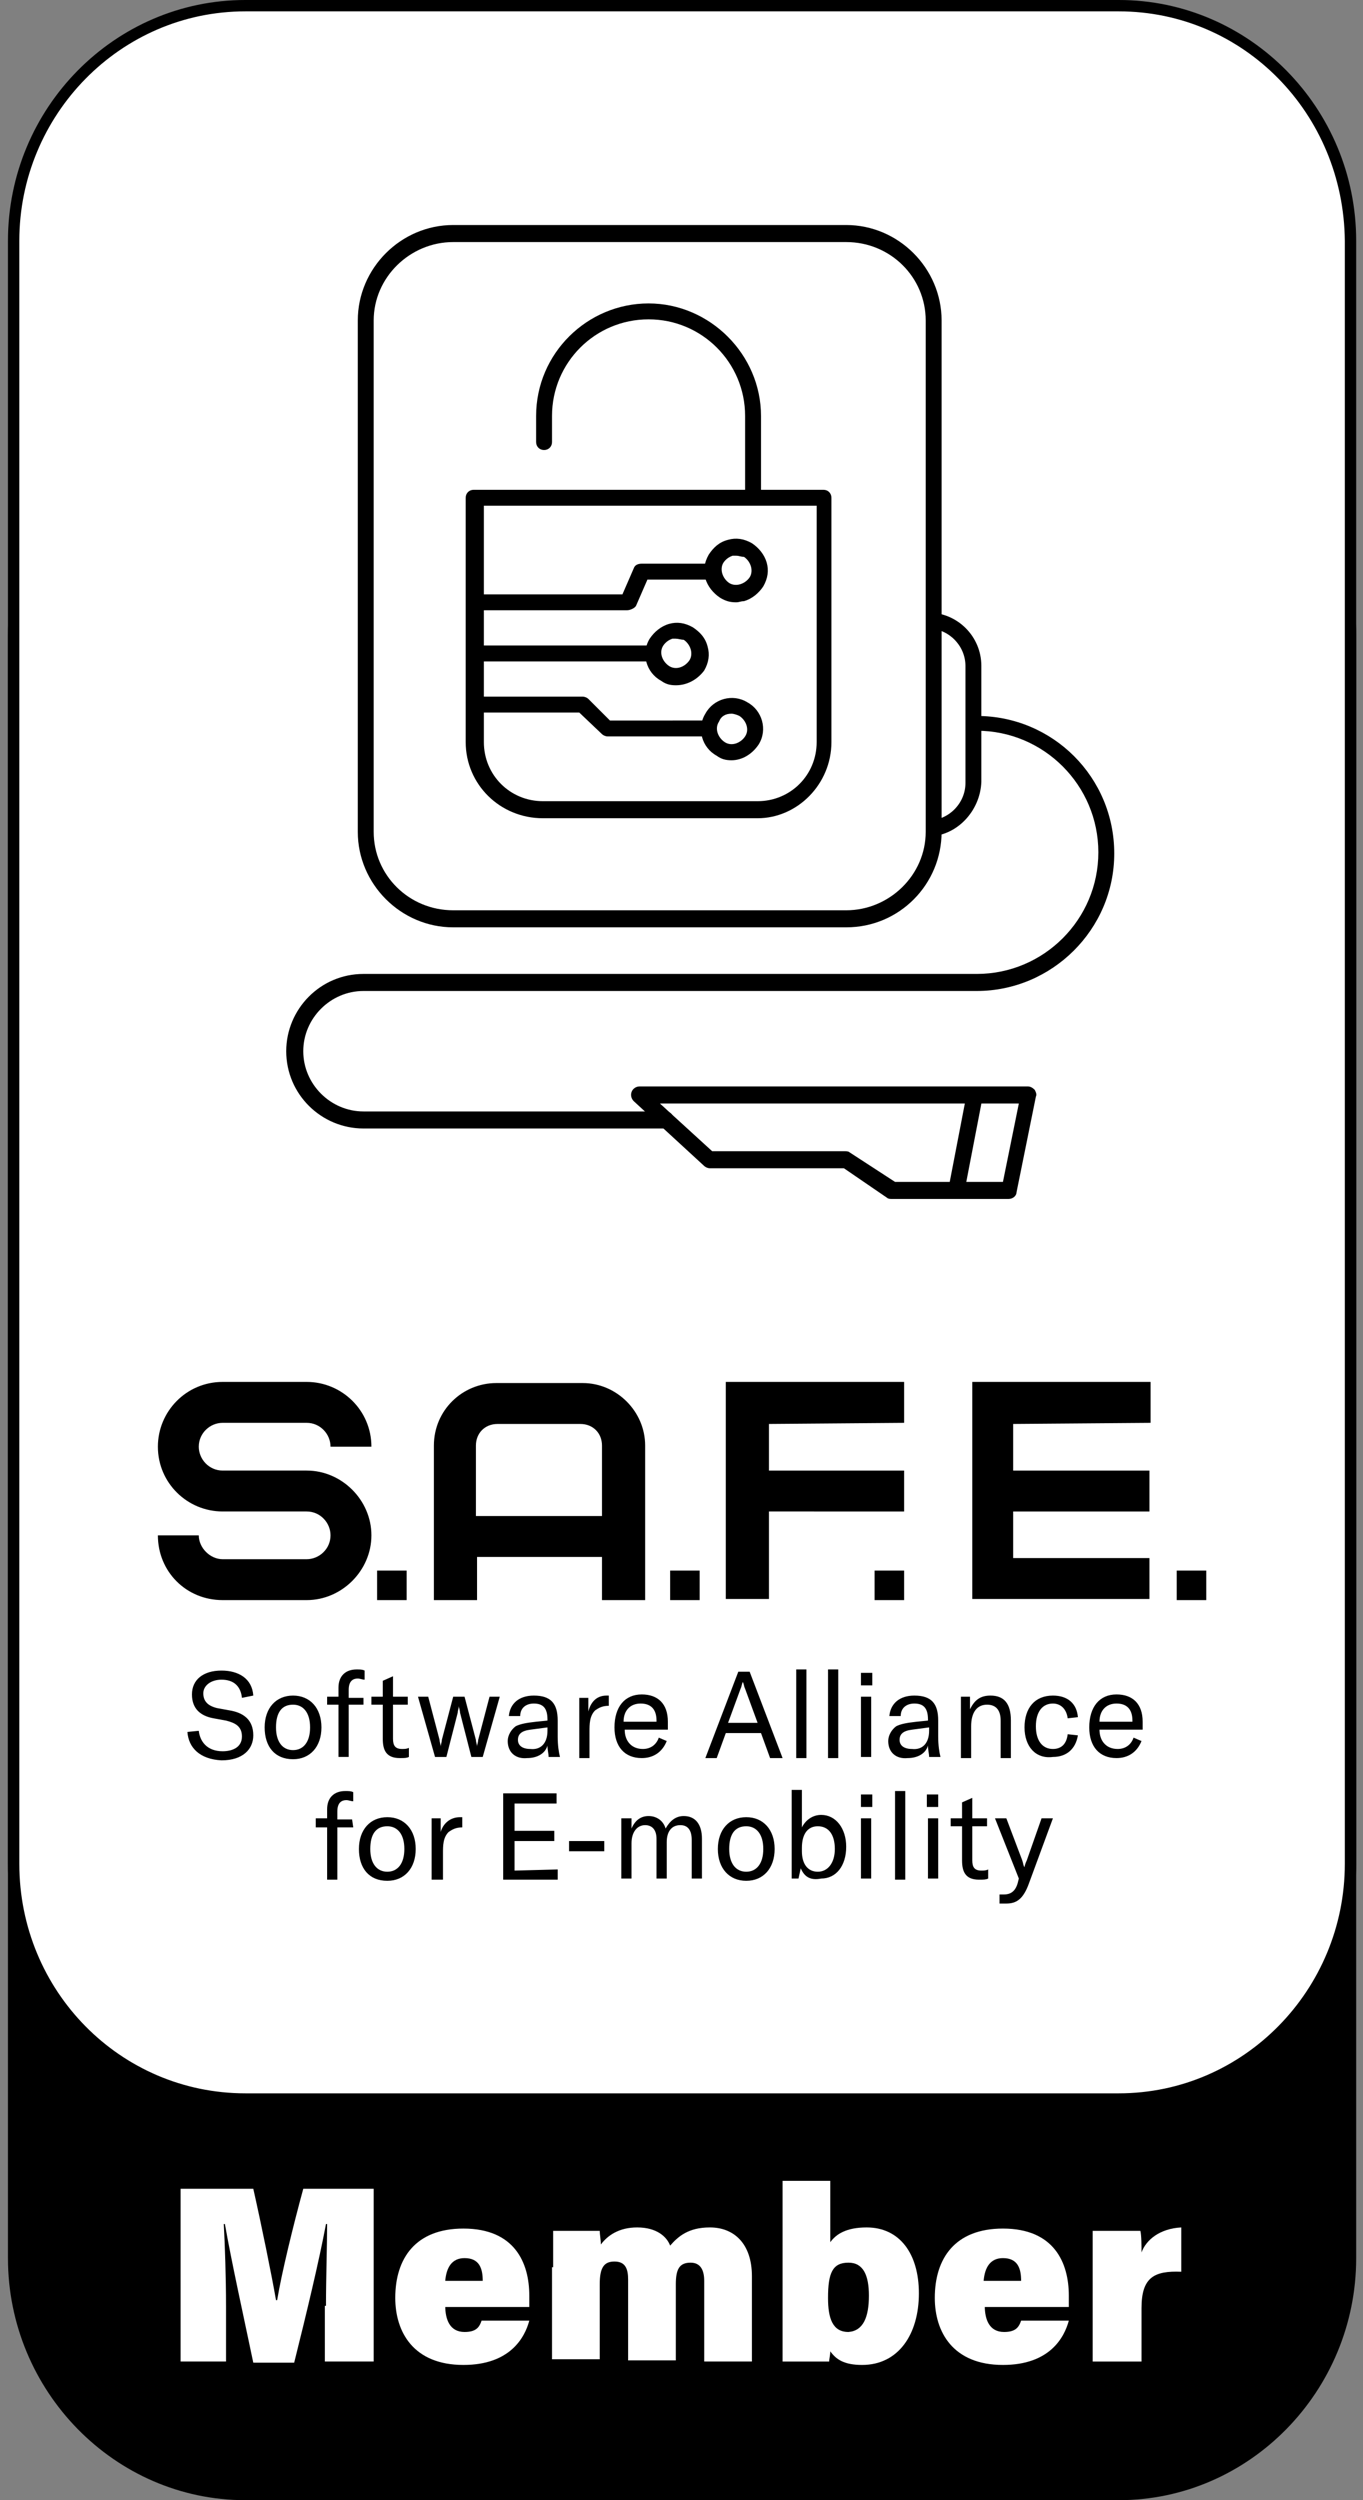
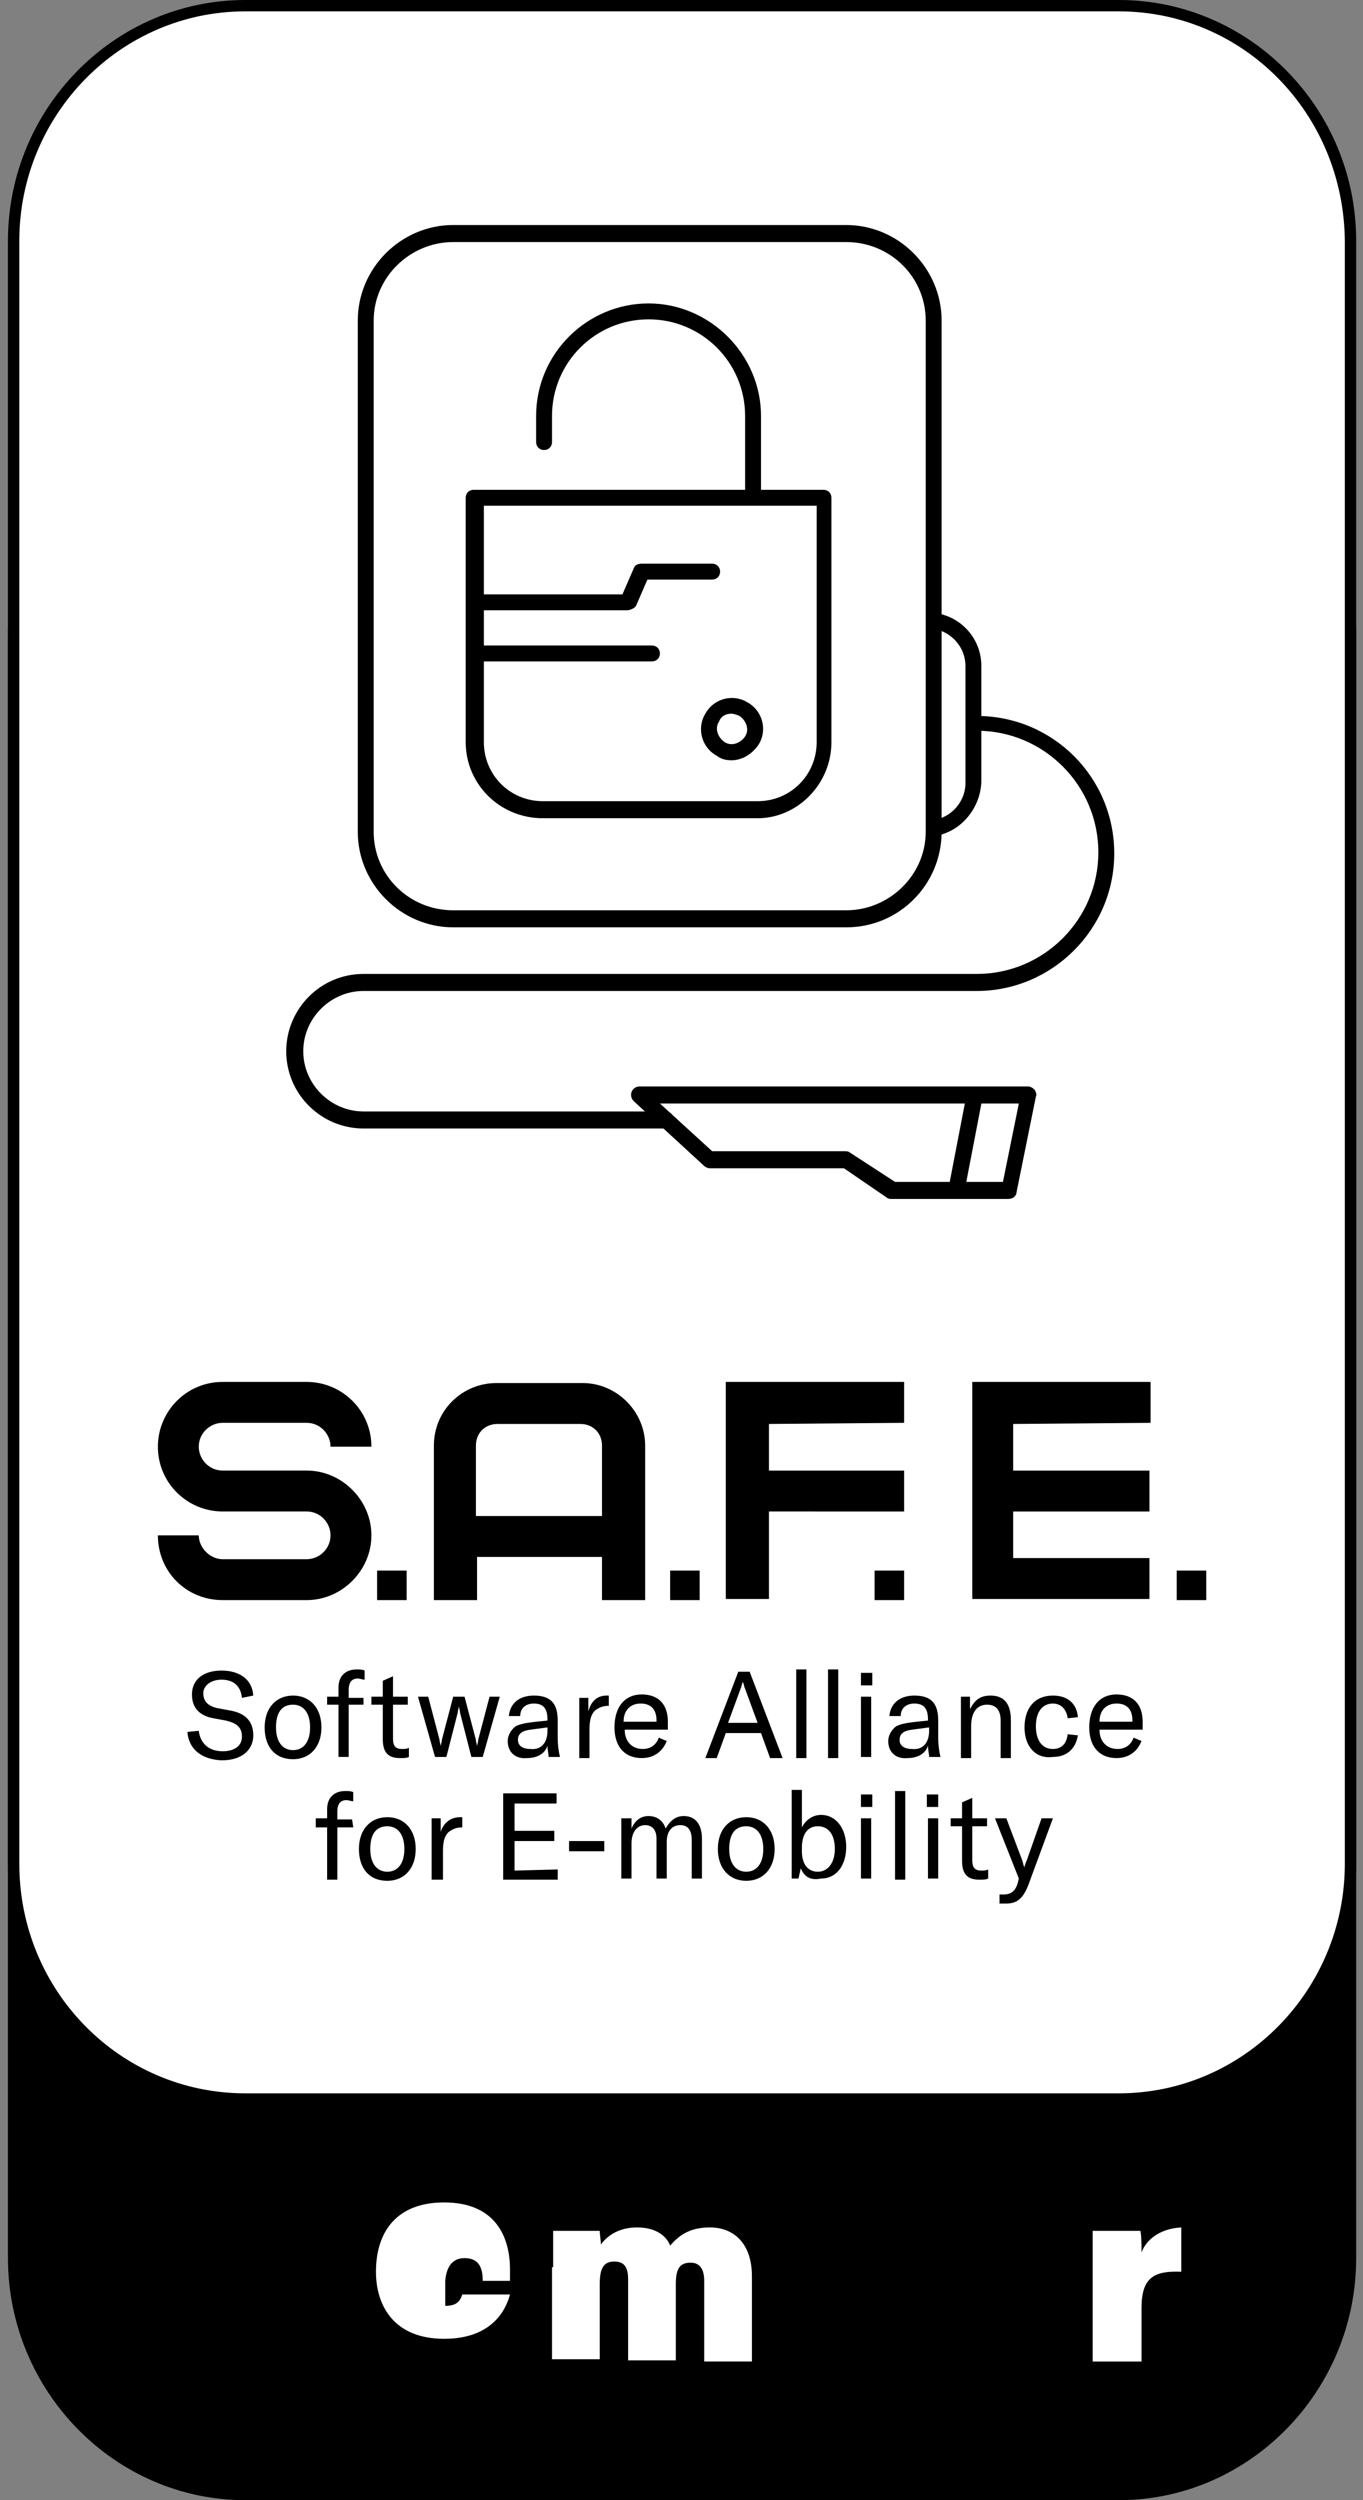
<svg xmlns="http://www.w3.org/2000/svg" version="1.1" id="Ebene_1" x="0px" y="0px" width="120px" height="220px" viewBox="0 0 120 220" style="enable-background:new 0 0 120 220;" xml:space="preserve">
  <rect x="0" y="0" width="120" height="220" fill="#808080" stroke="none" />
  <style type="text/css">
	.st0{fill:#FFFFFF;}
</style>
  <path d="M98.5,34.7h-77C10,34.7,0.7,44.2,0.7,55.9v142.8c0,11.7,9.4,21.3,20.9,21.3h76.9c11.5,0,20.9-9.6,20.9-21.3V55.9  C119.4,44.2,110,34.7,98.5,34.7z" />
  <path class="st0" d="M1.2,164V21.2c0-11.4,9.1-20.7,20.4-20.7h76.9c11.3,0,20.4,9.3,20.4,20.7V164c0,11.4-9.1,20.7-20.4,20.7H21.6  C10.3,184.8,1.2,175.5,1.2,164z" />
  <path d="M98.5,185.3H21.6c-11.5,0-20.9-9.6-20.9-21.3V21.2C0.7,9.5,10.1,0,21.6,0h76.9c11.5,0,20.9,9.5,20.9,21.2V164  C119.4,175.7,110,185.3,98.5,185.3z M21.6,1c-11,0-19.9,9.1-19.9,20.2V164c0,11.2,8.9,20.2,19.9,20.2h76.9c11,0,19.9-9.1,19.9-20.2  V21.2C118.3,10,109.5,1,98.5,1H21.6z" />
  <path d="M58.6,99.3H32c-3.7,0-6.8-3-6.8-6.8c0-3.7,3-6.8,6.8-6.8h54c5.9,0,10.7-4.8,10.7-10.7c0-5.9-4.8-10.7-10.7-10.7  c-0.4,0-0.7-0.3-0.7-0.7S85.7,63,86,63c6.7,0,12.1,5.4,12.1,12.1S92.6,87.2,86,87.2H32c-2.9,0-5.3,2.4-5.3,5.3s2.4,5.3,5.3,5.3h26.6  c0.4,0,0.7,0.3,0.7,0.7S59,99.3,58.6,99.3z" />
  <path d="M88.8,105.5H78.5c-0.1,0-0.3,0-0.4-0.1l-3.8-2.6H62.5c-0.2,0-0.4-0.1-0.5-0.2l-6.2-5.7c-0.2-0.2-0.3-0.5-0.2-0.8  s0.4-0.5,0.7-0.5h34.2c0.2,0,0.4,0.1,0.6,0.3c0.1,0.2,0.2,0.4,0.1,0.6l-1.7,8.4C89.5,105.2,89.2,105.5,88.8,105.5z M78.8,104h9.5  l1.4-6.9H58.1l4.6,4.2h11.7c0.1,0,0.3,0,0.4,0.1C74.8,101.4,78.8,104,78.8,104z" />
  <path d="M83.5,104.6l1.6-8.3l1.4,0.3l-1.6,8.3L83.5,104.6z M81.7,73.6v-1.4c1.8,0,3.3-1.5,3.3-3.3V58.6c0-1.8-1.5-3.3-3.3-3.3v-1.4  c2.6,0,4.7,2.1,4.7,4.7v10.2C86.3,71.4,84.2,73.6,81.7,73.6z" />
  <path d="M74.5,81.6H39.9c-4.6,0-8.4-3.8-8.4-8.4v-45c0-4.6,3.8-8.4,8.4-8.4h34.6c4.6,0,8.4,3.8,8.4,8.4v45  C82.9,77.8,79.2,81.6,74.5,81.6z M39.9,21.3c-3.8,0-7,3.1-7,6.9v45c0,3.8,3.1,6.9,7,6.9h34.6c3.8,0,7-3.1,7-6.9v-45  c0-3.8-3.1-6.9-7-6.9C74.5,21.3,39.9,21.3,39.9,21.3z" />
  <path d="M66.7,72H47.8C44,72,41,69,41,65.3V43.8c0-0.4,0.3-0.7,0.7-0.7h30.8c0.4,0,0.7,0.3,0.7,0.7v21.5C73.2,69,70.2,72,66.7,72z   M42.6,44.5v20.8c0,2.9,2.3,5.2,5.2,5.2h18.9c2.9,0,5.2-2.3,5.2-5.2V44.5H42.6z" />
  <path d="M66.3,43.9c-0.4,0-0.7-0.3-0.7-0.7v-6.6c0-4.7-3.8-8.5-8.5-8.5s-8.5,3.8-8.5,8.5v2.3c0,0.4-0.3,0.7-0.7,0.7  s-0.7-0.3-0.7-0.7v-2.3c0-5.5,4.5-9.9,9.9-9.9s9.9,4.5,9.9,9.9v6.6C67.2,43.6,66.8,43.9,66.3,43.9z M57.4,58.2H42.1  c-0.4,0-0.7-0.3-0.7-0.7s0.3-0.7,0.7-0.7h15.3c0.4,0,0.7,0.3,0.7,0.7S57.8,58.2,57.4,58.2z M55.2,53.7H42.1c-0.4,0-0.7-0.3-0.7-0.7  s0.3-0.7,0.7-0.7h12.7l1-2.3c0.1-0.3,0.4-0.4,0.7-0.4h6.2c0.4,0,0.7,0.3,0.7,0.7S63.1,51,62.7,51H57l-1,2.3  C55.9,53.5,55.5,53.7,55.2,53.7z" />
-   <path d="M64.8,53c-0.5,0-0.9-0.1-1.4-0.4c-0.6-0.4-1.1-1-1.3-1.7s-0.1-1.4,0.3-2.1c0.4-0.6,0.9-1.1,1.7-1.3c0.7-0.2,1.4-0.1,2.1,0.3  c0.6,0.4,1.1,1,1.3,1.7c0.2,0.7,0.1,1.4-0.3,2.1c-0.4,0.6-1,1.1-1.7,1.3C65.2,52.9,65.1,53,64.8,53z M64.8,48.9h-0.3  c-0.3,0.1-0.6,0.3-0.8,0.6s-0.2,0.7-0.1,1c0.1,0.3,0.3,0.6,0.6,0.8s0.7,0.2,1,0.1c0.3-0.1,0.6-0.3,0.8-0.6c0.2-0.3,0.2-0.7,0.1-1  s-0.3-0.6-0.6-0.8C65.2,49,65.1,48.9,64.8,48.9z M59.5,60.3c-0.5,0-0.9-0.1-1.3-0.4c-1.3-0.7-1.8-2.4-1-3.7c0.4-0.6,1-1.1,1.7-1.3  s1.4-0.1,2.1,0.3c0.6,0.4,1.1,0.9,1.3,1.7c0.2,0.7,0.1,1.4-0.3,2.1C61.4,59.8,60.5,60.3,59.5,60.3z M59.5,56.2h-0.3  c-0.3,0.1-0.6,0.3-0.8,0.6c-0.4,0.6-0.1,1.4,0.5,1.8c0.6,0.4,1.4,0.1,1.8-0.5c0.2-0.3,0.2-0.7,0.1-1c-0.1-0.3-0.3-0.6-0.6-0.8  C60,56.3,59.7,56.2,59.5,56.2z M62,64.8h-8.5c-0.2,0-0.4-0.1-0.5-0.2l-2-1.9h-9c-0.4,0-0.7-0.3-0.7-0.7s0.3-0.7,0.7-0.7h9.3  c0.2,0,0.4,0.1,0.5,0.2l1.9,1.9H62c0.4,0,0.7,0.3,0.7,0.7C62.7,64.5,62.4,64.8,62,64.8z" />
  <path d="M64.4,66.9c-0.5,0-0.9-0.1-1.3-0.4c-1.3-0.7-1.8-2.4-1-3.7c0.7-1.3,2.4-1.8,3.7-1c1.3,0.7,1.8,2.4,1,3.7  C66.2,66.4,65.3,66.9,64.4,66.9z M64.4,62.8c-0.5,0-0.9,0.2-1.1,0.7c-0.4,0.6-0.1,1.4,0.5,1.8s1.4,0.1,1.8-0.5s0.1-1.4-0.5-1.8  C64.9,62.9,64.6,62.8,64.4,62.8z M16.5,152.4l1-0.1c0.1,0.9,0.7,1.8,2.1,1.8c0.8,0,1.7-0.3,1.7-1.3c0-0.9-0.6-1.2-1.4-1.4l-1.1-0.2  c-1.1-0.2-1.9-0.8-1.9-2.1s1-2.1,2.6-2.1c1.5,0,2.7,0.7,2.8,2.2l-1,0.2c-0.1-1-0.7-1.6-1.8-1.6c-0.9,0-1.6,0.5-1.6,1.2  s0.4,1.1,1.2,1.3l1.1,0.2c1.2,0.2,2.1,0.8,2.1,2.2c0,1.2-0.9,2.2-2.8,2.2C17.6,154.8,16.6,153.8,16.5,152.4L16.5,152.4z M23.3,152  c0-1.7,1-2.8,2.5-2.8s2.5,1.1,2.5,2.8s-1,2.8-2.5,2.8C24.2,154.8,23.3,153.7,23.3,152z M27.3,152c0-1.3-0.6-2-1.5-2  c-1,0-1.5,0.7-1.5,2s0.6,2,1.5,2S27.3,153.3,27.3,152z M32,150h-1.3v4.6h-0.9V150h-1v-0.7h1v-0.8c0-1,0.6-1.6,1.6-1.6  c0.3,0,0.5,0,0.7,0.1v0.8c-0.2,0-0.4-0.1-0.6-0.1c-0.5,0-0.8,0.3-0.8,1v0.7H32V150z M32.7,149.3h1v-1.4l0.9-0.4v1.8h1.3v0.7h-1.3v3  c0,0.6,0.2,0.9,0.8,0.9c0.2,0,0.4,0,0.6-0.1v0.8c-0.2,0.1-0.4,0.1-0.8,0.1c-1.2,0-1.5-0.7-1.5-1.7v-3h-1V149.3L32.7,149.3z   M36.8,149.3h0.9l1,3.8c0,0.2,0.1,0.4,0.1,0.6c0-0.2,0.1-0.4,0.1-0.6l1-3.8h1l1,3.8c0,0.2,0.1,0.4,0.1,0.6c0-0.2,0.1-0.4,0.1-0.6  l1-3.8H44l-1.5,5.3h-1l-1-3.9c0-0.2-0.1-0.4-0.1-0.6c0,0.2-0.1,0.4-0.1,0.6l-1,3.9h-1L36.8,149.3z M44.7,153.2c0-0.5,0.3-1,0.7-1.3  c0.4-0.2,0.9-0.3,1.8-0.4l1-0.1v-0.1c0-1-0.4-1.4-1.2-1.4c-0.7,0-1.2,0.4-1.2,1.1h-1c0.1-1.1,0.9-1.8,2.2-1.8c1.5,0,2.1,0.7,2.1,2.2  v1.4c0,0.8,0.1,1.4,0.2,1.8h-1c0-0.3-0.1-0.6-0.1-1c-0.2,0.7-0.9,1.1-1.8,1.1C45.4,154.8,44.7,154.2,44.7,153.2z M48.2,152.3V152  l-1.5,0.2c-0.8,0.1-1.1,0.4-1.1,0.9s0.4,0.8,1.1,0.8C47.6,154,48.2,153.4,48.2,152.3L48.2,152.3z M53.4,149.2h0.2v0.9  c-0.6,0-0.9,0.2-1.2,0.4c-0.5,0.5-0.5,1.2-0.5,1.9v2.3H51v-5.3h0.8v1.2C52,149.8,52.5,149.2,53.4,149.2L53.4,149.2z M58.8,152.2H55  c0,1,0.6,1.7,1.6,1.7c0.7,0,1.2-0.4,1.4-1l0.7,0.3c-0.4,1-1.2,1.5-2.2,1.5c-1.5,0-2.4-1-2.4-2.7c0-1.8,0.9-2.9,2.4-2.9  c1.4,0,2.3,0.8,2.3,2.4V152.2z M57.8,151.4c0-1-0.5-1.5-1.4-1.5s-1.5,0.6-1.5,1.6h2.9V151.4z M67,152.5h-3.1l-0.8,2.2h-1l2.9-7.6h1  l2.9,7.6h-1.1L67,152.5z M66.7,151.6l-1.1-3c-0.1-0.2-0.1-0.4-0.2-0.6c-0.1,0.2-0.1,0.4-0.2,0.6l-1.1,3H66.7z M71,154.7h-0.9v-7.8  H71V154.7z M73.8,154.7h-0.9v-7.8h0.9V154.7z M75.8,147.2h1v1.1h-1V147.2z M75.8,149.3h0.9v5.3h-0.9V149.3z M78.2,153.2  c0-0.5,0.3-1,0.7-1.3c0.4-0.2,0.9-0.3,1.8-0.4l1-0.1v-0.1c0-1-0.4-1.4-1.2-1.4c-0.7,0-1.2,0.4-1.2,1.1h-1c0.1-1.1,0.9-1.8,2.2-1.8  c1.5,0,2.1,0.7,2.1,2.2v1.4c0,0.8,0.1,1.4,0.2,1.8h-1c0-0.3-0.1-0.6-0.1-1c-0.2,0.7-0.9,1.1-1.8,1.1  C78.9,154.8,78.2,154.2,78.2,153.2z M81.8,152.3V152l-1.5,0.2c-0.8,0.1-1.1,0.4-1.1,0.9s0.4,0.8,1.1,0.8  C81.2,154,81.8,153.4,81.8,152.3L81.8,152.3z M84.5,149.3h0.9v1.1c0.4-0.8,0.9-1.2,1.8-1.2c1.2,0,1.8,0.7,1.8,2.2v3.3h-0.9v-3.3  c0-0.9-0.4-1.4-1.2-1.4c-0.9,0-1.4,0.7-1.4,1.9v2.8h-0.9v-5.4L84.5,149.3z M90.2,152c0-1.7,0.9-2.8,2.5-2.8c1.3,0,2.1,0.7,2.2,1.9  l-0.9,0.1c-0.1-0.8-0.6-1.3-1.3-1.3c-0.9,0-1.5,0.7-1.5,2s0.6,2,1.5,2c0.7,0,1.2-0.4,1.3-1.3l0.9,0.1c-0.2,1.2-1,1.9-2.2,1.9  C91.2,154.8,90.2,153.7,90.2,152L90.2,152z M100.6,152.2h-3.8c0,1,0.6,1.7,1.6,1.7c0.7,0,1.2-0.4,1.4-1l0.7,0.3  c-0.4,1-1.2,1.5-2.2,1.5c-1.5,0-2.4-1-2.4-2.7c0-1.8,0.9-2.9,2.4-2.9c1.4,0,2.3,0.8,2.3,2.4V152.2z M99.7,151.4c0-1-0.5-1.5-1.4-1.5  s-1.5,0.6-1.5,1.6h2.9V151.4z M31.1,160.8h-1.4v4.6h-0.9v-4.6h-1V160h1v-0.8c0-1,0.6-1.6,1.6-1.6c0.3,0,0.5,0,0.7,0.1v0.8  c-0.2,0-0.4-0.1-0.6-0.1c-0.5,0-0.8,0.3-0.8,1v0.7H31L31.1,160.8L31.1,160.8z M31.6,162.7c0-1.7,1-2.8,2.5-2.8s2.5,1.1,2.5,2.8  s-1,2.8-2.5,2.8C32.5,165.5,31.6,164.4,31.6,162.7z M35.6,162.7c0-1.3-0.6-2-1.5-2c-1,0-1.5,0.7-1.5,2s0.6,2,1.5,2  S35.6,164,35.6,162.7z M40.5,159.9h0.2v0.9c-0.6,0-0.9,0.2-1.2,0.4c-0.5,0.5-0.5,1.2-0.5,1.9v2.3h-1V160h0.8v1.2  C39,160.5,39.6,159.9,40.5,159.9z M49.1,164.5v0.9h-4.8v-7.6H49v0.9h-3.7v2.4h3.5v0.9h-3.5v2.6L49.1,164.5L49.1,164.5z M53.2,162  v0.9h-3.1V162H53.2z M55.6,160v0.9c0.3-0.7,0.8-1.1,1.5-1.1s1.3,0.4,1.5,1.1c0.4-0.7,0.9-1.1,1.6-1.1c1,0,1.6,0.7,1.6,2v3.5h-0.9  v-3.4c0-0.8-0.3-1.3-1-1.3c-0.8,0-1.2,0.6-1.2,1.5v3.2h-0.9v-3.5c0-0.8-0.4-1.2-1-1.2c-0.7,0-1.2,0.6-1.2,1.6v3.1h-0.9V160H55.6z   M63.2,162.7c0-1.7,1-2.8,2.5-2.8s2.5,1.1,2.5,2.8s-1,2.8-2.5,2.8S63.2,164.4,63.2,162.7z M67.2,162.7c0-1.3-0.6-2-1.5-2  c-1,0-1.5,0.7-1.5,2s0.6,2,1.5,2S67.2,164,67.2,162.7z M70.5,164.4l-0.2,0.9h-0.6v-7.8h0.9v3.3c0.3-0.6,0.9-1.1,1.7-1.1  c1.3,0,2.2,1.2,2.2,2.8c0,1.7-0.9,2.8-2.2,2.8C71.3,165.5,70.8,165.1,70.5,164.4z M73.5,162.7c0-1.2-0.5-2-1.5-2  c-0.9,0-1.4,0.7-1.4,1.9v0.3c0,1.1,0.5,1.8,1.4,1.8S73.5,163.9,73.5,162.7z M75.8,157.9h1v1.1h-1V157.9z M75.8,160h0.9v5.3h-0.9V160  z M79.7,165.4h-0.9v-7.8h0.9V165.4z M81.6,157.9h1v1.1h-1V157.9z M81.7,160h0.9v5.3h-0.9V160z M83.7,160h1v-1.4l0.9-0.4v1.8h1.3v0.7  h-1.3v3c0,0.6,0.2,0.9,0.8,0.9c0.2,0,0.4,0,0.6-0.1v0.8c-0.2,0.1-0.4,0.1-0.8,0.1c-1.2,0-1.5-0.7-1.5-1.7v-3h-1V160L83.7,160z   M88,167.5v-0.8h0.4c0.6,0,1-0.3,1.2-1l0.1-0.4l-2.1-5.3h1l1.4,3.7c0.1,0.3,0.1,0.5,0.2,0.6c0-0.1,0.1-0.4,0.2-0.6l1.3-3.7h1  l-2.1,5.7c-0.5,1.4-1.1,1.8-2,1.8H88z M13.9,135.1h3.6c0,1.1,1,2.1,2.1,2.1H27c1.1,0,2.1-0.9,2.1-2.1c0-1.1-0.9-2.1-2.1-2.1h-7.4  c-3.1,0-5.7-2.5-5.7-5.7c0-3.1,2.5-5.7,5.7-5.7H27c3.1,0,5.7,2.5,5.7,5.7h-3.6c0-1.1-0.9-2.1-2.1-2.1h-7.4c-1.1,0-2.1,0.9-2.1,2.1  c0,1.1,0.9,2.1,2.1,2.1H27c3.1,0,5.7,2.6,5.7,5.7s-2.6,5.7-5.7,5.7h-7.4C16.4,140.8,13.9,138.3,13.9,135.1z M33.2,138.2h2.6v2.6  h-2.6V138.2z M56.8,127.2v13.6H53V137H42v3.8h-3.8v-13.6c0-3.1,2.5-5.5,5.5-5.5h7.6C54.3,121.7,56.8,124.2,56.8,127.2z M53,133.4  v-6.2c0-1.1-0.8-1.9-1.9-1.9h-7.3c-1.1,0-1.9,0.8-1.9,1.9v6.2C41.9,133.4,53,133.4,53,133.4z M59,138.2h2.6v2.6H59V138.2z   M67.7,125.3v4.1h11.9v3.6H67.7v7.7h-3.8v-19.1h15.7v3.6L67.7,125.3L67.7,125.3z M77,138.2h2.6v2.6H77V138.2z M89.2,125.3v4.1h12  v3.6h-12v4.1h12v3.6H85.6v-19.1h15.7v3.6L89.2,125.3L89.2,125.3z M103.6,138.2h2.6v2.6h-2.6V138.2z" />
  <g>
-     <path class="st0" d="M28.7,202.9c0-2.4,0.1-5.4,0.1-7.2h-0.1c-0.6,3.2-1.7,7.8-2.8,12.2h-3.6c-0.9-4.3-1.9-8.8-2.5-12.2h-0.1   c0.1,1.8,0.2,4.7,0.2,7.3v4.8h-4v-15.2h6.4c0.7,3.1,1.6,7.5,2,9.8h0.1c0.4-2.4,1.4-6.5,2.3-9.8h6.2v15.2h-4.3V202.9z" />
-     <path class="st0" d="M39.2,202.9c0,1.2,0.4,2.3,1.7,2.3c1,0,1.3-0.4,1.5-1h4.2c-0.4,1.5-1.7,3.9-5.8,3.9c-4.4,0-6-2.9-6-5.9   c0-3.5,1.8-6.1,6-6.1c4.5,0,5.8,3,5.8,5.9c0,0.4,0,0.7,0,1H39.2z M42.5,200.7c0-1.1-0.3-2-1.6-2c-1.1,0-1.6,0.8-1.7,2H42.5z" />
+     <path class="st0" d="M39.2,202.9c1,0,1.3-0.4,1.5-1h4.2c-0.4,1.5-1.7,3.9-5.8,3.9c-4.4,0-6-2.9-6-5.9   c0-3.5,1.8-6.1,6-6.1c4.5,0,5.8,3,5.8,5.9c0,0.4,0,0.7,0,1H39.2z M42.5,200.7c0-1.1-0.3-2-1.6-2c-1.1,0-1.6,0.8-1.7,2H42.5z" />
    <path class="st0" d="M48.7,199.5c0-1.1,0-2.2,0-3.2h4.1c0,0.3,0.1,0.8,0.1,1.2c0.6-0.8,1.6-1.5,3.2-1.5c1.7,0,2.6,0.8,2.9,1.6   c0.7-0.8,1.6-1.6,3.5-1.6c2.1,0,3.7,1.4,3.7,4.3v7.5h-4.2v-7.1c0-0.9-0.3-1.6-1.2-1.6c-1,0-1.3,0.6-1.3,1.9v6.7h-4.2v-7.1   c0-0.9-0.2-1.6-1.2-1.6c-0.9,0-1.3,0.5-1.3,2v6.6h-4.2V199.5z" />
-     <path class="st0" d="M68.8,191.9h4.3v5.4c0.5-0.7,1.4-1.3,3.2-1.3c2.9,0,4.6,2.3,4.6,5.8c0,3.6-1.8,6.3-5,6.3   c-1.6,0-2.3-0.5-2.8-1.2c0,0.3-0.1,0.7-0.1,0.9h-4.1c0-1.2,0-2.5,0-3.7V191.9z M76.5,202c0-1.8-0.5-2.9-1.8-2.9   c-1.4,0-1.8,0.9-1.8,3.1c0,1.8,0.4,3,1.8,3C76,205.1,76.5,203.9,76.5,202z" />
-     <path class="st0" d="M86.7,202.9c0,1.2,0.4,2.3,1.7,2.3c1,0,1.3-0.4,1.5-1h4.2c-0.4,1.5-1.7,3.9-5.8,3.9c-4.4,0-6-2.9-6-5.9   c0-3.5,1.8-6.1,6-6.1c4.5,0,5.8,3,5.8,5.9c0,0.4,0,0.7,0,1H86.7z M89.9,200.7c0-1.1-0.3-2-1.6-2c-1.1,0-1.6,0.8-1.7,2H89.9z" />
    <path class="st0" d="M96.2,199.6c0-1.1,0-2.3,0-3.3h4.2c0.1,0.4,0.1,1.4,0.1,1.9c0.4-1.1,1.6-2.1,3.5-2.2v3.9   c-2.4-0.1-3.5,0.5-3.5,3.2v4.7h-4.3V199.6z" />
  </g>
</svg>